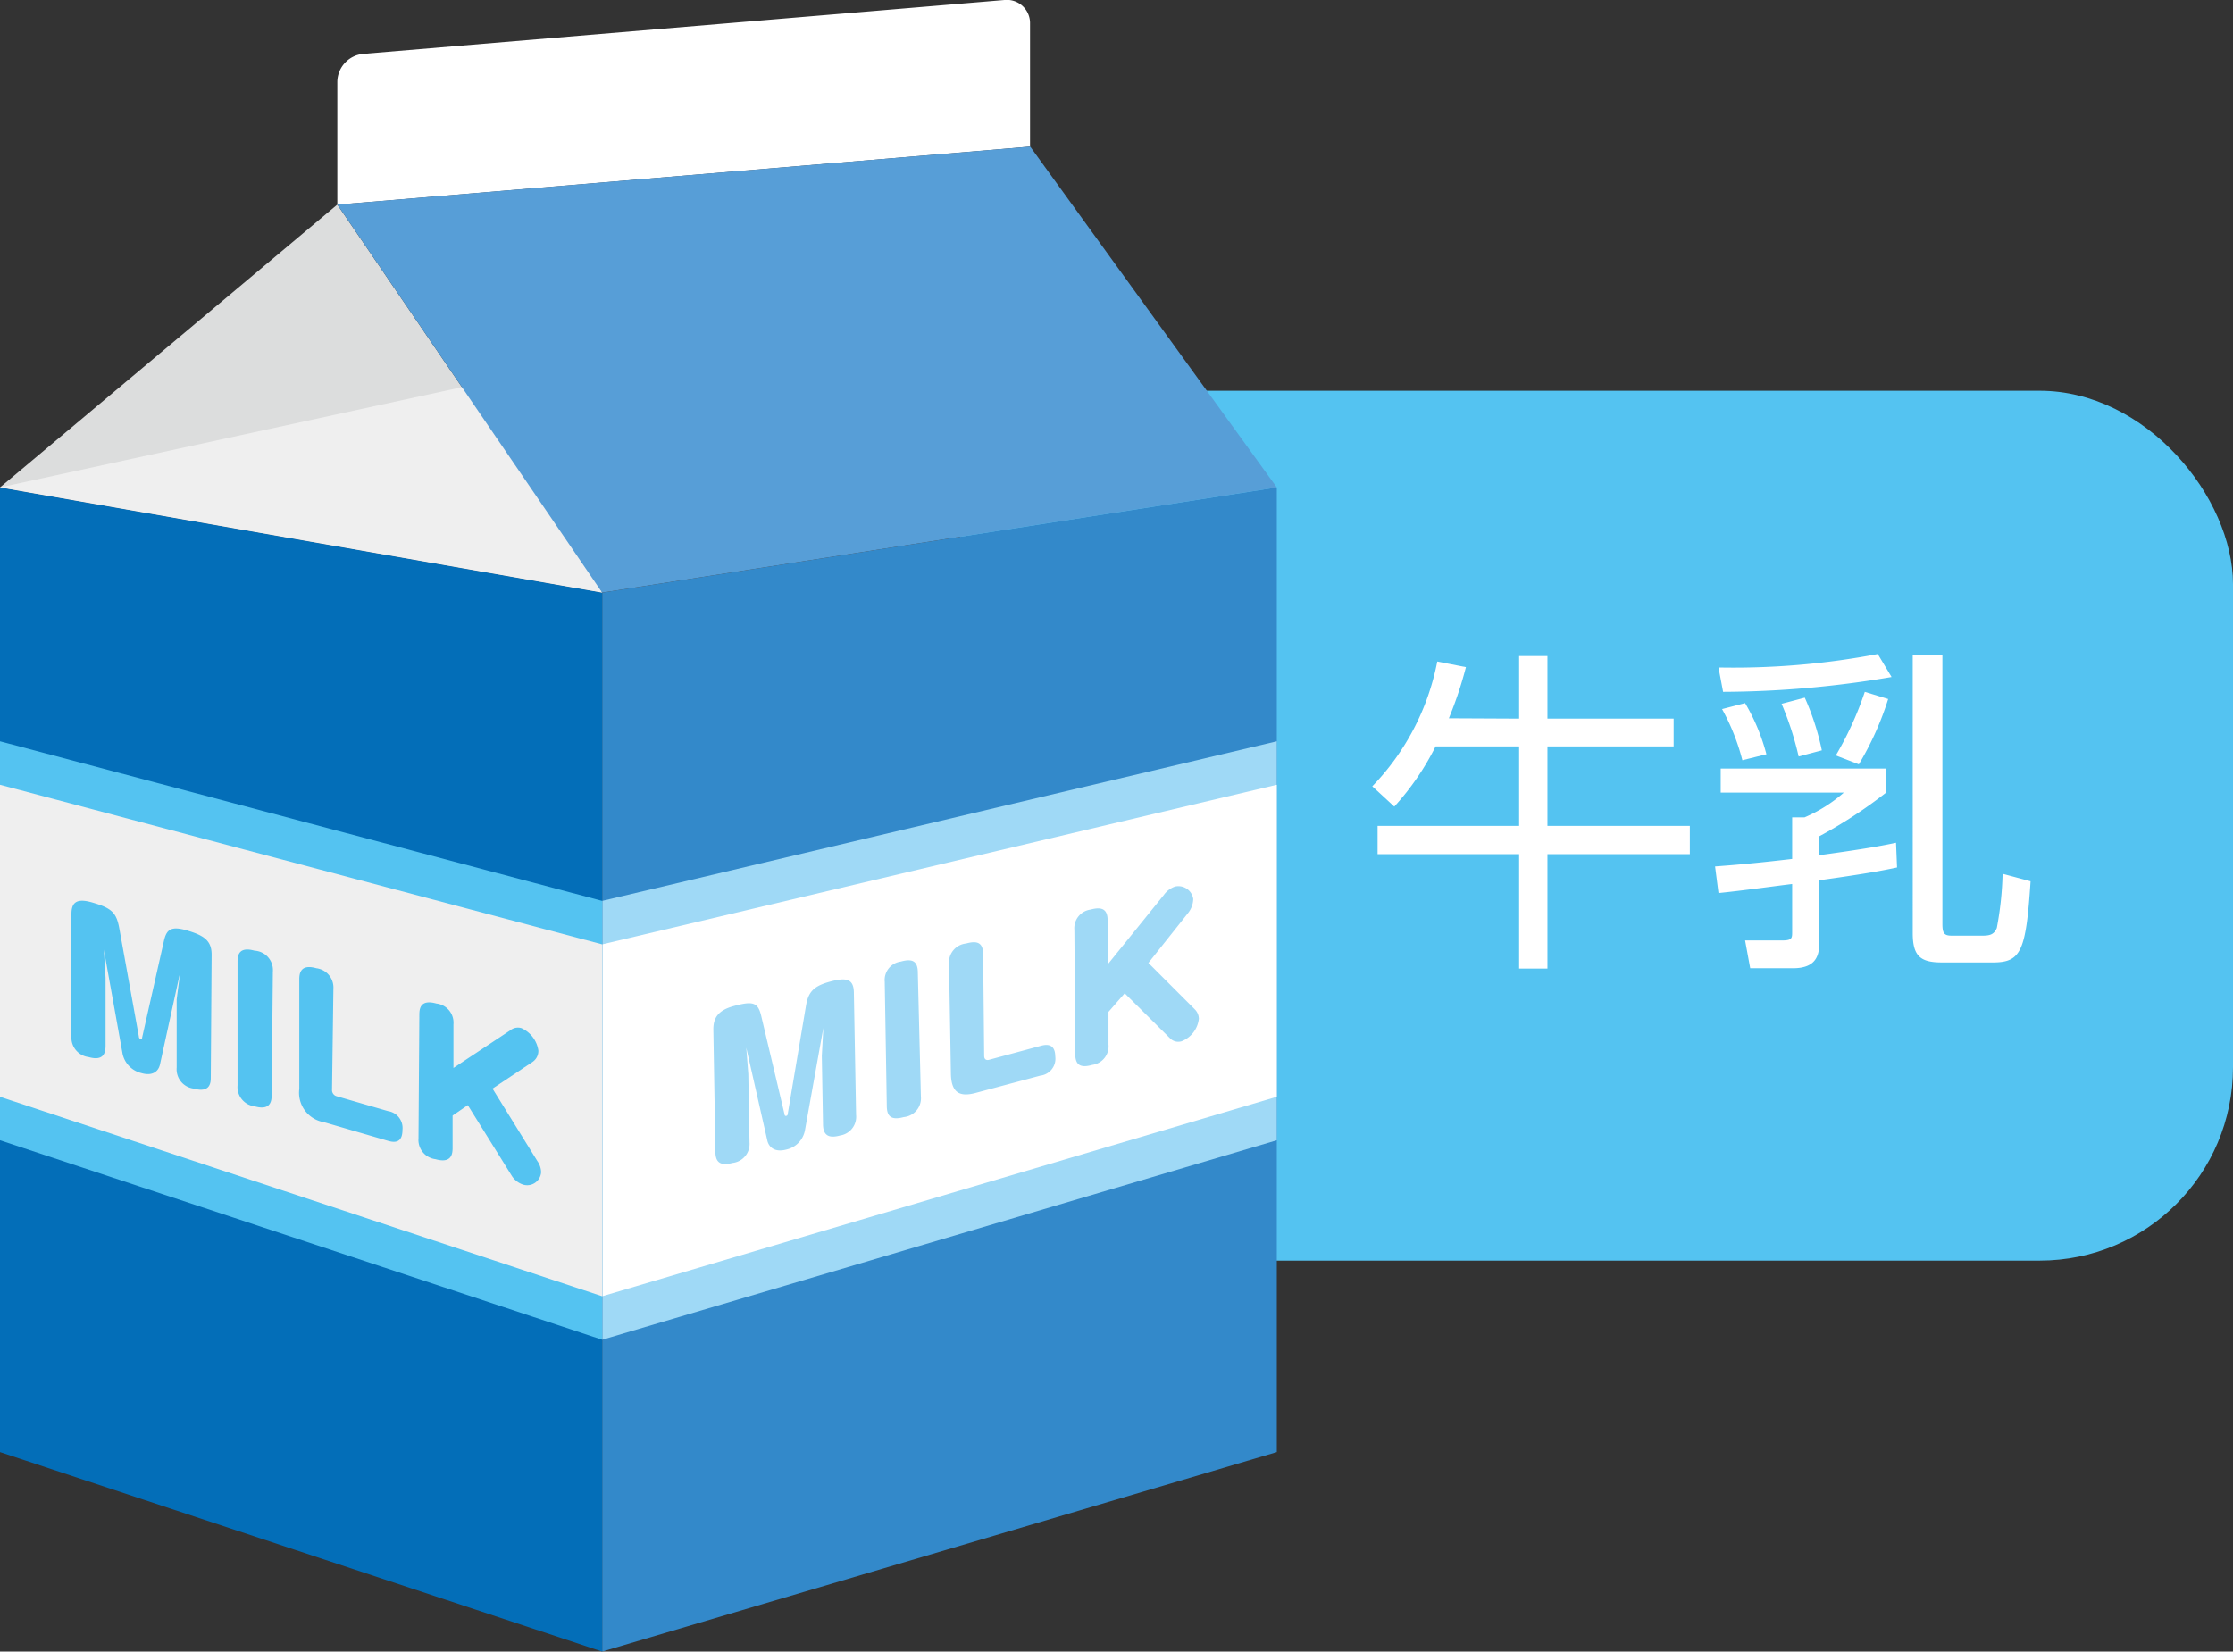
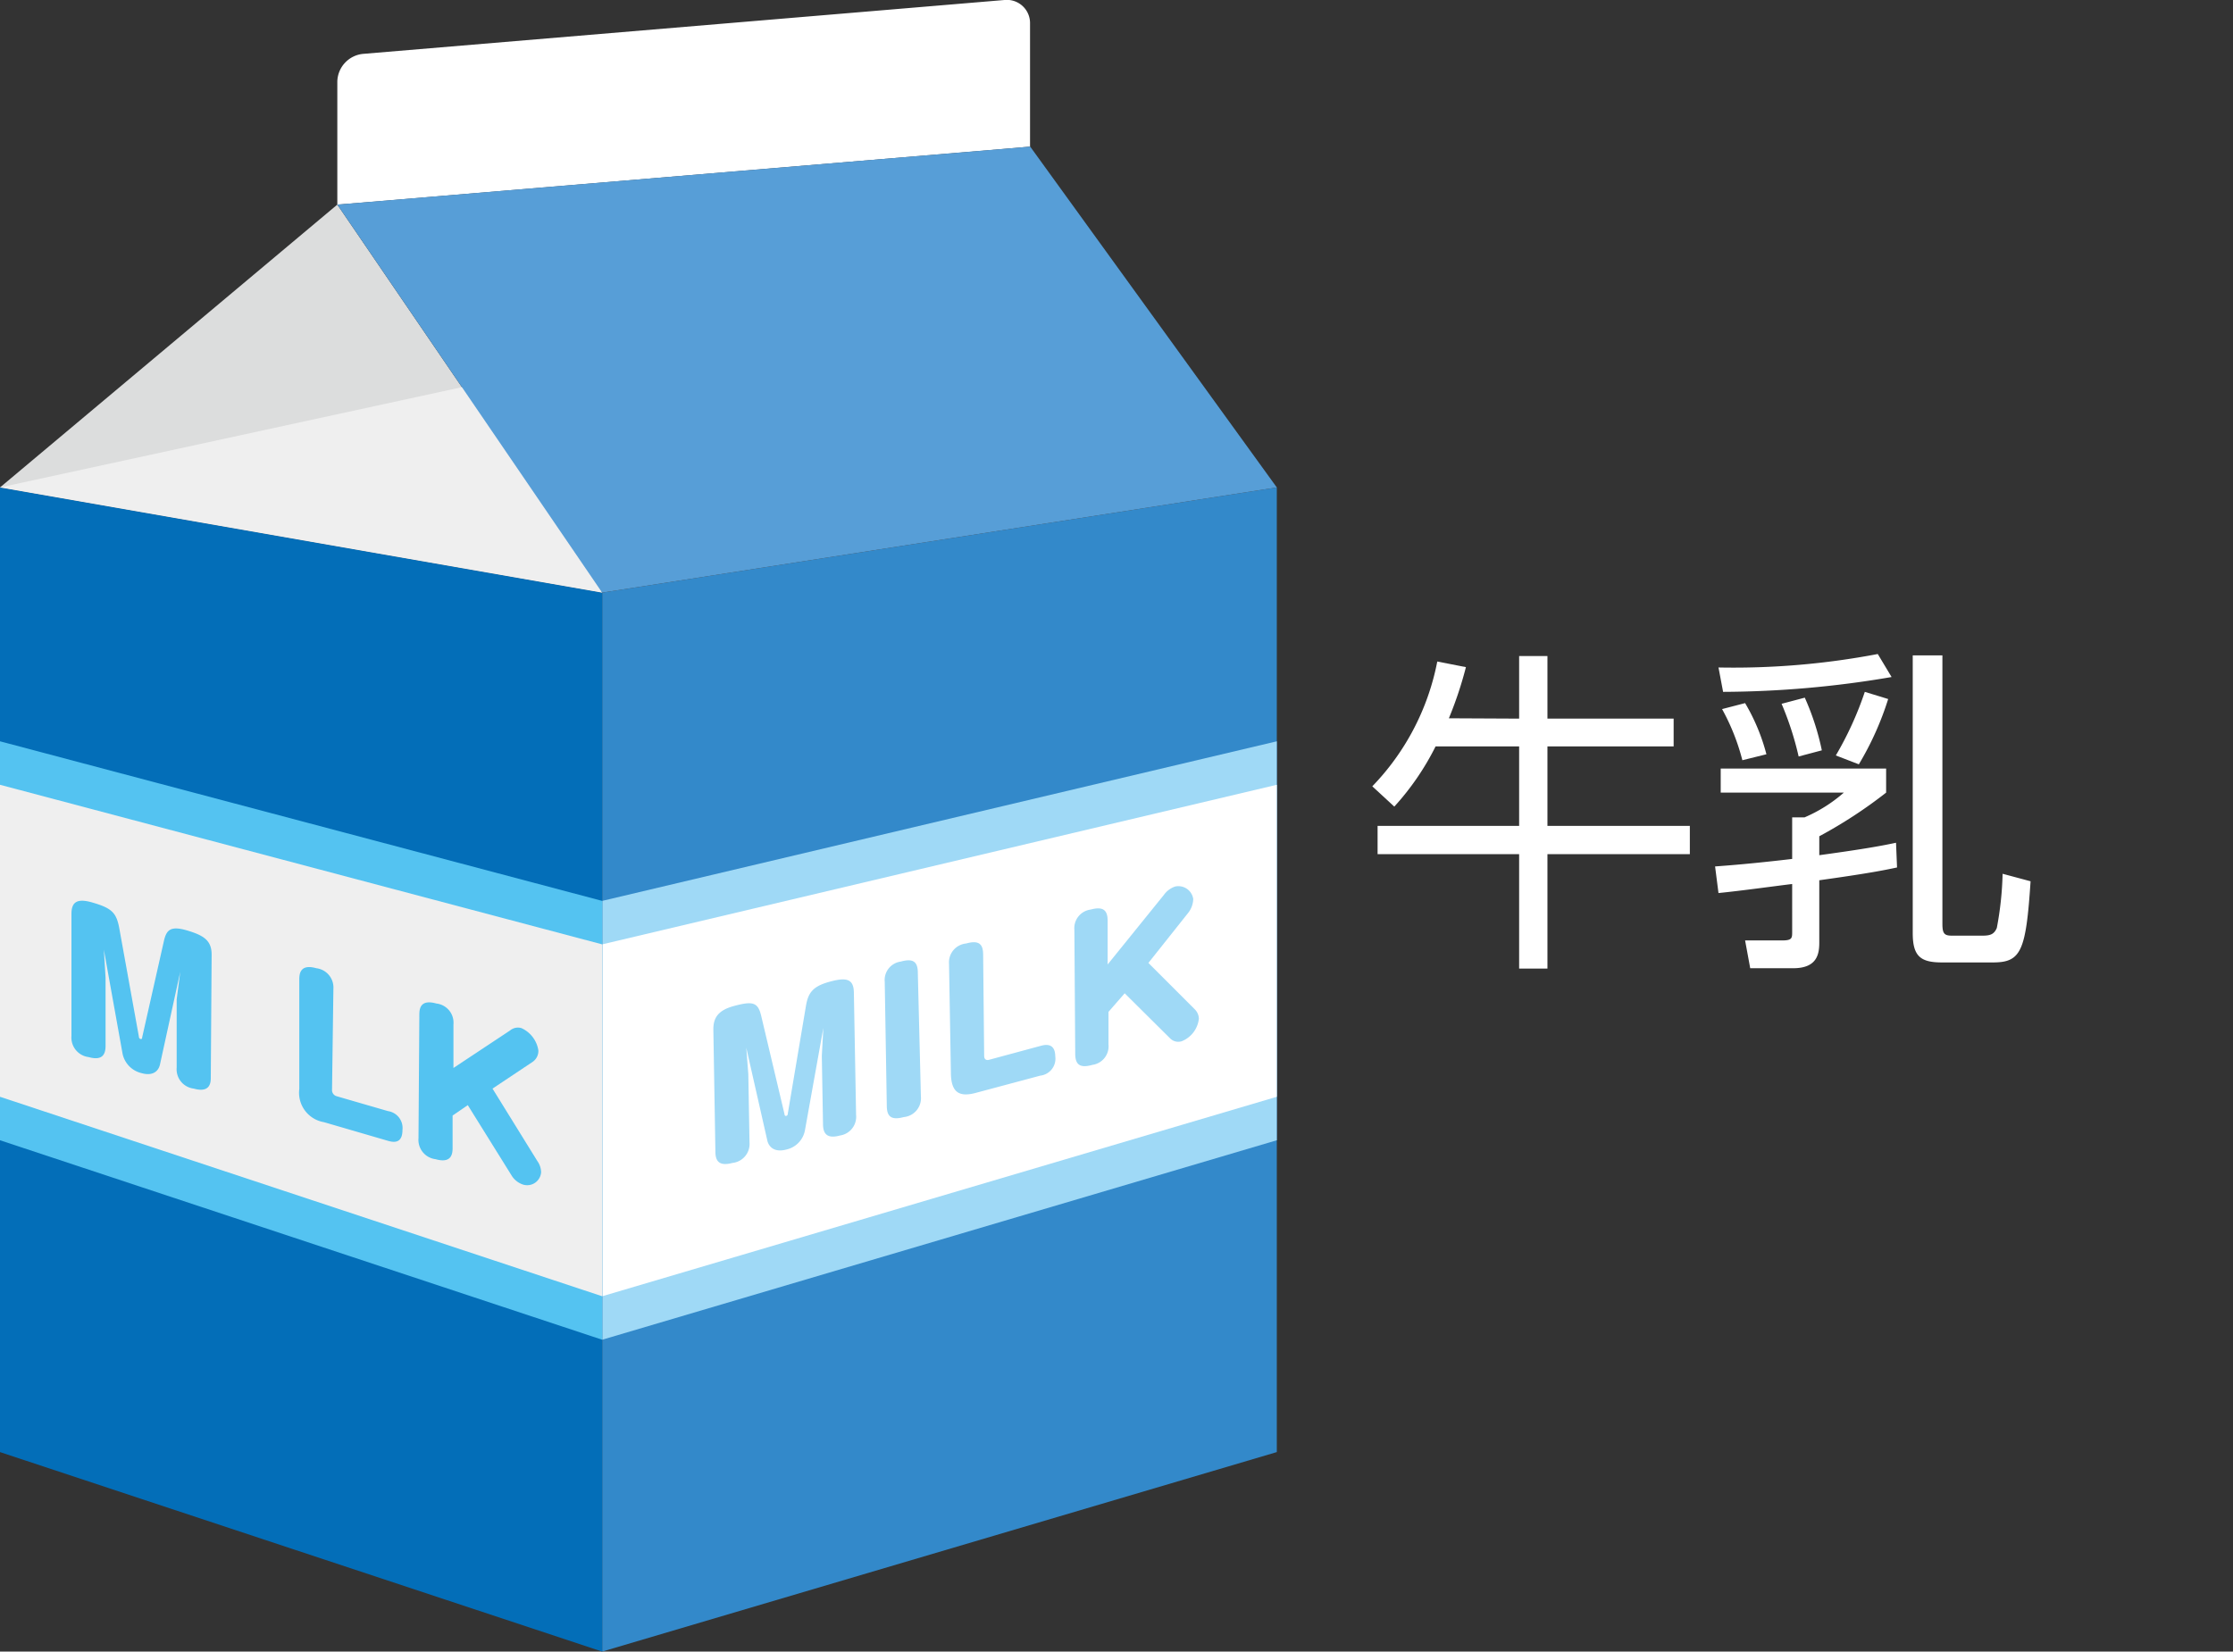
<svg xmlns="http://www.w3.org/2000/svg" viewBox="0 0 130.94 96.87">
  <rect x="0" y="0" width="130.94" height="96.87" fill="#333333" stroke="none" />
  <defs>
    <style>.cls-1{fill:#54c3f1;}.cls-2{fill:#3389ca;}.cls-3{fill:#9fd9f6;}.cls-4{fill:#fff;}.cls-5{fill:#dcdddd;}.cls-6{fill:#036eb8;}.cls-7{fill:#efefef;}.cls-8{fill:#579ed7;}</style>
  </defs>
  <g id="レイヤー_2" data-name="レイヤー 2">
    <g id="レイアウト">
-       <rect class="cls-1" x="55.98" y="22.92" width="74.96" height="51.02" rx="11.34" />
      <polygon class="cls-2" points="74.87 85.17 35.31 96.87 35.31 34.76 74.87 28.59 74.87 85.17" />
      <polygon class="cls-3" points="74.87 66.88 35.31 78.58 35.31 52.84 74.87 43.48 74.87 66.88" />
      <polygon class="cls-4" points="74.87 64.33 35.31 76.03 35.31 55.39 74.87 46.03 74.87 64.33" />
      <polyline class="cls-5" points="35.31 34.76 19.78 12 0 28.59 35.31 34.76" />
      <polygon class="cls-6" points="0 85.17 35.31 96.87 35.31 34.76 0 28.59 0 85.17" />
      <polygon class="cls-1" points="0 66.88 35.31 78.58 35.31 52.84 0 43.48 0 66.88" />
      <polygon class="cls-7" points="0 64.33 35.31 76.03 35.31 55.39 0 46.03 0 64.33" />
      <polyline class="cls-7" points="35.31 34.76 0 28.59 29.48 22.19" />
      <path class="cls-4" d="M58.9,0,21.29,3.16a1.67,1.67,0,0,0-1.51,1.63V12l1.5-.12h0L58.9,8.73h0l1.5-.13V1.39A1.36,1.36,0,0,0,58.9,0Z" />
      <path class="cls-3" d="M47.2,66.3a1.42,1.42,0,0,1-1.07,1.12c-.85.23-1.08-.3-1.13-.5l-1.24-5.47h0L43.88,63l.07,4a1.12,1.12,0,0,1-1,1.21c-.82.22-1-.15-1-.67l-.12-7.17c0-.67.28-1.11,1.19-1.36,1.14-.31,1.43-.22,1.62.59L46,65.34s0,.13.1.11.09-.11.1-.16L47.26,59c.13-.76.39-1.14,1.36-1.41s1.44-.21,1.45.63l.13,7.17a1.11,1.11,0,0,1-.94,1.21c-.66.18-1,0-1-.67l-.07-4,.09-1.64h0Z" />
      <path class="cls-3" d="M54,64.31A1.11,1.11,0,0,1,53,65.52c-.71.19-1,0-1-.67l-.12-7.26a1.09,1.09,0,0,1,.94-1.19c.72-.2,1,0,1,.66Z" />
      <path class="cls-3" d="M57.71,61.93c0,.19.11.28.29.23l3-.81c.28-.08.87-.21.88.61A1,1,0,0,1,61,63.09l-3.74,1c-1,.28-1.48,0-1.5-1.12l-.11-6.44a1.11,1.11,0,0,1,1-1.19c.72-.2,1,0,1,.65Z" />
      <path class="cls-3" d="M68.24,52.5A1.35,1.35,0,0,1,68.9,52a.88.88,0,0,1,1.07.73,1.38,1.38,0,0,1-.31.83l-2.32,2.92,2.73,2.73a.8.8,0,0,1,.23.54,1.61,1.61,0,0,1-1,1.32.67.67,0,0,1-.66-.14l-2.69-2.67L65,59.35l0,1.91a1.1,1.1,0,0,1-.95,1.2c-.71.2-1,0-1-.66L63,54.54a1.1,1.1,0,0,1,.95-1.19c.7-.19,1,0,1,.65l0,2.57Z" />
      <path class="cls-1" d="M9.38,62.44c-.11.47-.51.67-1.09.5a1.48,1.48,0,0,1-1.1-1.12L6.09,55.7h0l.1,1.64,0,4c0,.46-.15.9-1,.66a1.15,1.15,0,0,1-1-1.23l0-7.16c0-.68.3-.94,1.21-.68,1.14.33,1.42.59,1.59,1.49l1.15,6.36s0,.14.1.16.09-.06.1-.11L9.61,55.2c.15-.68.41-.91,1.38-.62s1.43.59,1.42,1.44l-.05,7.17c0,.26,0,.94-1,.66a1.14,1.14,0,0,1-1-1.23l0-4L10.57,57h0Z" />
-       <path class="cls-1" d="M15.93,64.23c0,.37-.08.92-1,.66a1.14,1.14,0,0,1-1-1.23l0-7.25c0-.36.06-.91,1-.65A1.14,1.14,0,0,1,16,57Z" />
      <path class="cls-1" d="M19.47,63.92a.37.37,0,0,0,.28.38l3,.87a1,1,0,0,1,.85,1.1c0,.82-.52.74-.86.64L19,65.82a1.75,1.75,0,0,1-1.45-1.95l0-6.43c0-.36.08-.91,1-.65a1.14,1.14,0,0,1,1,1.21Z" />
      <path class="cls-1" d="M29.91,60.44a.72.72,0,0,1,.66-.14,1.72,1.72,0,0,1,1,1.32.78.78,0,0,1-.32.65l-2.37,1.58,2.63,4.25a1.16,1.16,0,0,1,.22.66.82.82,0,0,1-1.06.72,1.25,1.25,0,0,1-.65-.5l-2.59-4.16-.89.61v1.9c0,.37-.08.92-1,.66a1.14,1.14,0,0,1-1-1.23l.05-7.25c0-.36.07-.91,1-.65a1.13,1.13,0,0,1,1,1.22v2.56Z" />
      <polygon class="cls-8" points="60.41 8.6 19.78 12 35.31 34.76 74.87 28.59 60.41 8.6" />
      <path class="cls-4" d="M89.08,42.15V38.48h1.66v3.67h7.4v1.63h-7.4v4.66h8.35V50.1H90.74v6.71H89.08V50.1h-8.3V48.44h8.3V43.78h-4.9a15.5,15.5,0,0,1-2.42,3.53l-1.29-1.19a14.48,14.48,0,0,0,3.81-7.32l1.68.33a22.48,22.48,0,0,1-1,3Z" />
      <path class="cls-4" d="M111.24,50.88c-.75.16-1.69.35-4.56.75v3.65c0,.67-.12,1.51-1.53,1.51h-2.52l-.3-1.63,2.17,0c.59,0,.59-.14.59-.51V51.85c-1,.12-3,.4-4.32.53l-.2-1.56c.81-.06,2.14-.16,4.52-.44V47.94h.73a8.65,8.65,0,0,0,2.3-1.45H100.9V45.08h9.7v1.41a27.39,27.39,0,0,1-3.92,2.56v1.11c2.71-.37,3.75-.57,4.5-.73ZM100.77,39.15a45.12,45.12,0,0,0,9.34-.79l.81,1.35a59.49,59.49,0,0,1-9.88.87Zm1.4,5.44a12.69,12.69,0,0,0-1.19-3l1.35-.35a11.66,11.66,0,0,1,1.25,3Zm3.3-.22a18.21,18.21,0,0,0-1-3.09l1.36-.36a15,15,0,0,1,1,3.09Zm2.18-.06a19.77,19.77,0,0,0,1.7-3.73l1.37.42A17.77,17.77,0,0,1,109,44.83Zm6.25-5.87V54.19c0,.58.12.69.57.69h1.77c.47,0,.69-.08.85-.45a19.36,19.36,0,0,0,.34-3.18l1.64.44c-.27,4.09-.55,4.76-2.2,4.76h-3c-1.25,0-1.71-.36-1.71-1.72V38.44Z" />
    </g>
  </g>
</svg>